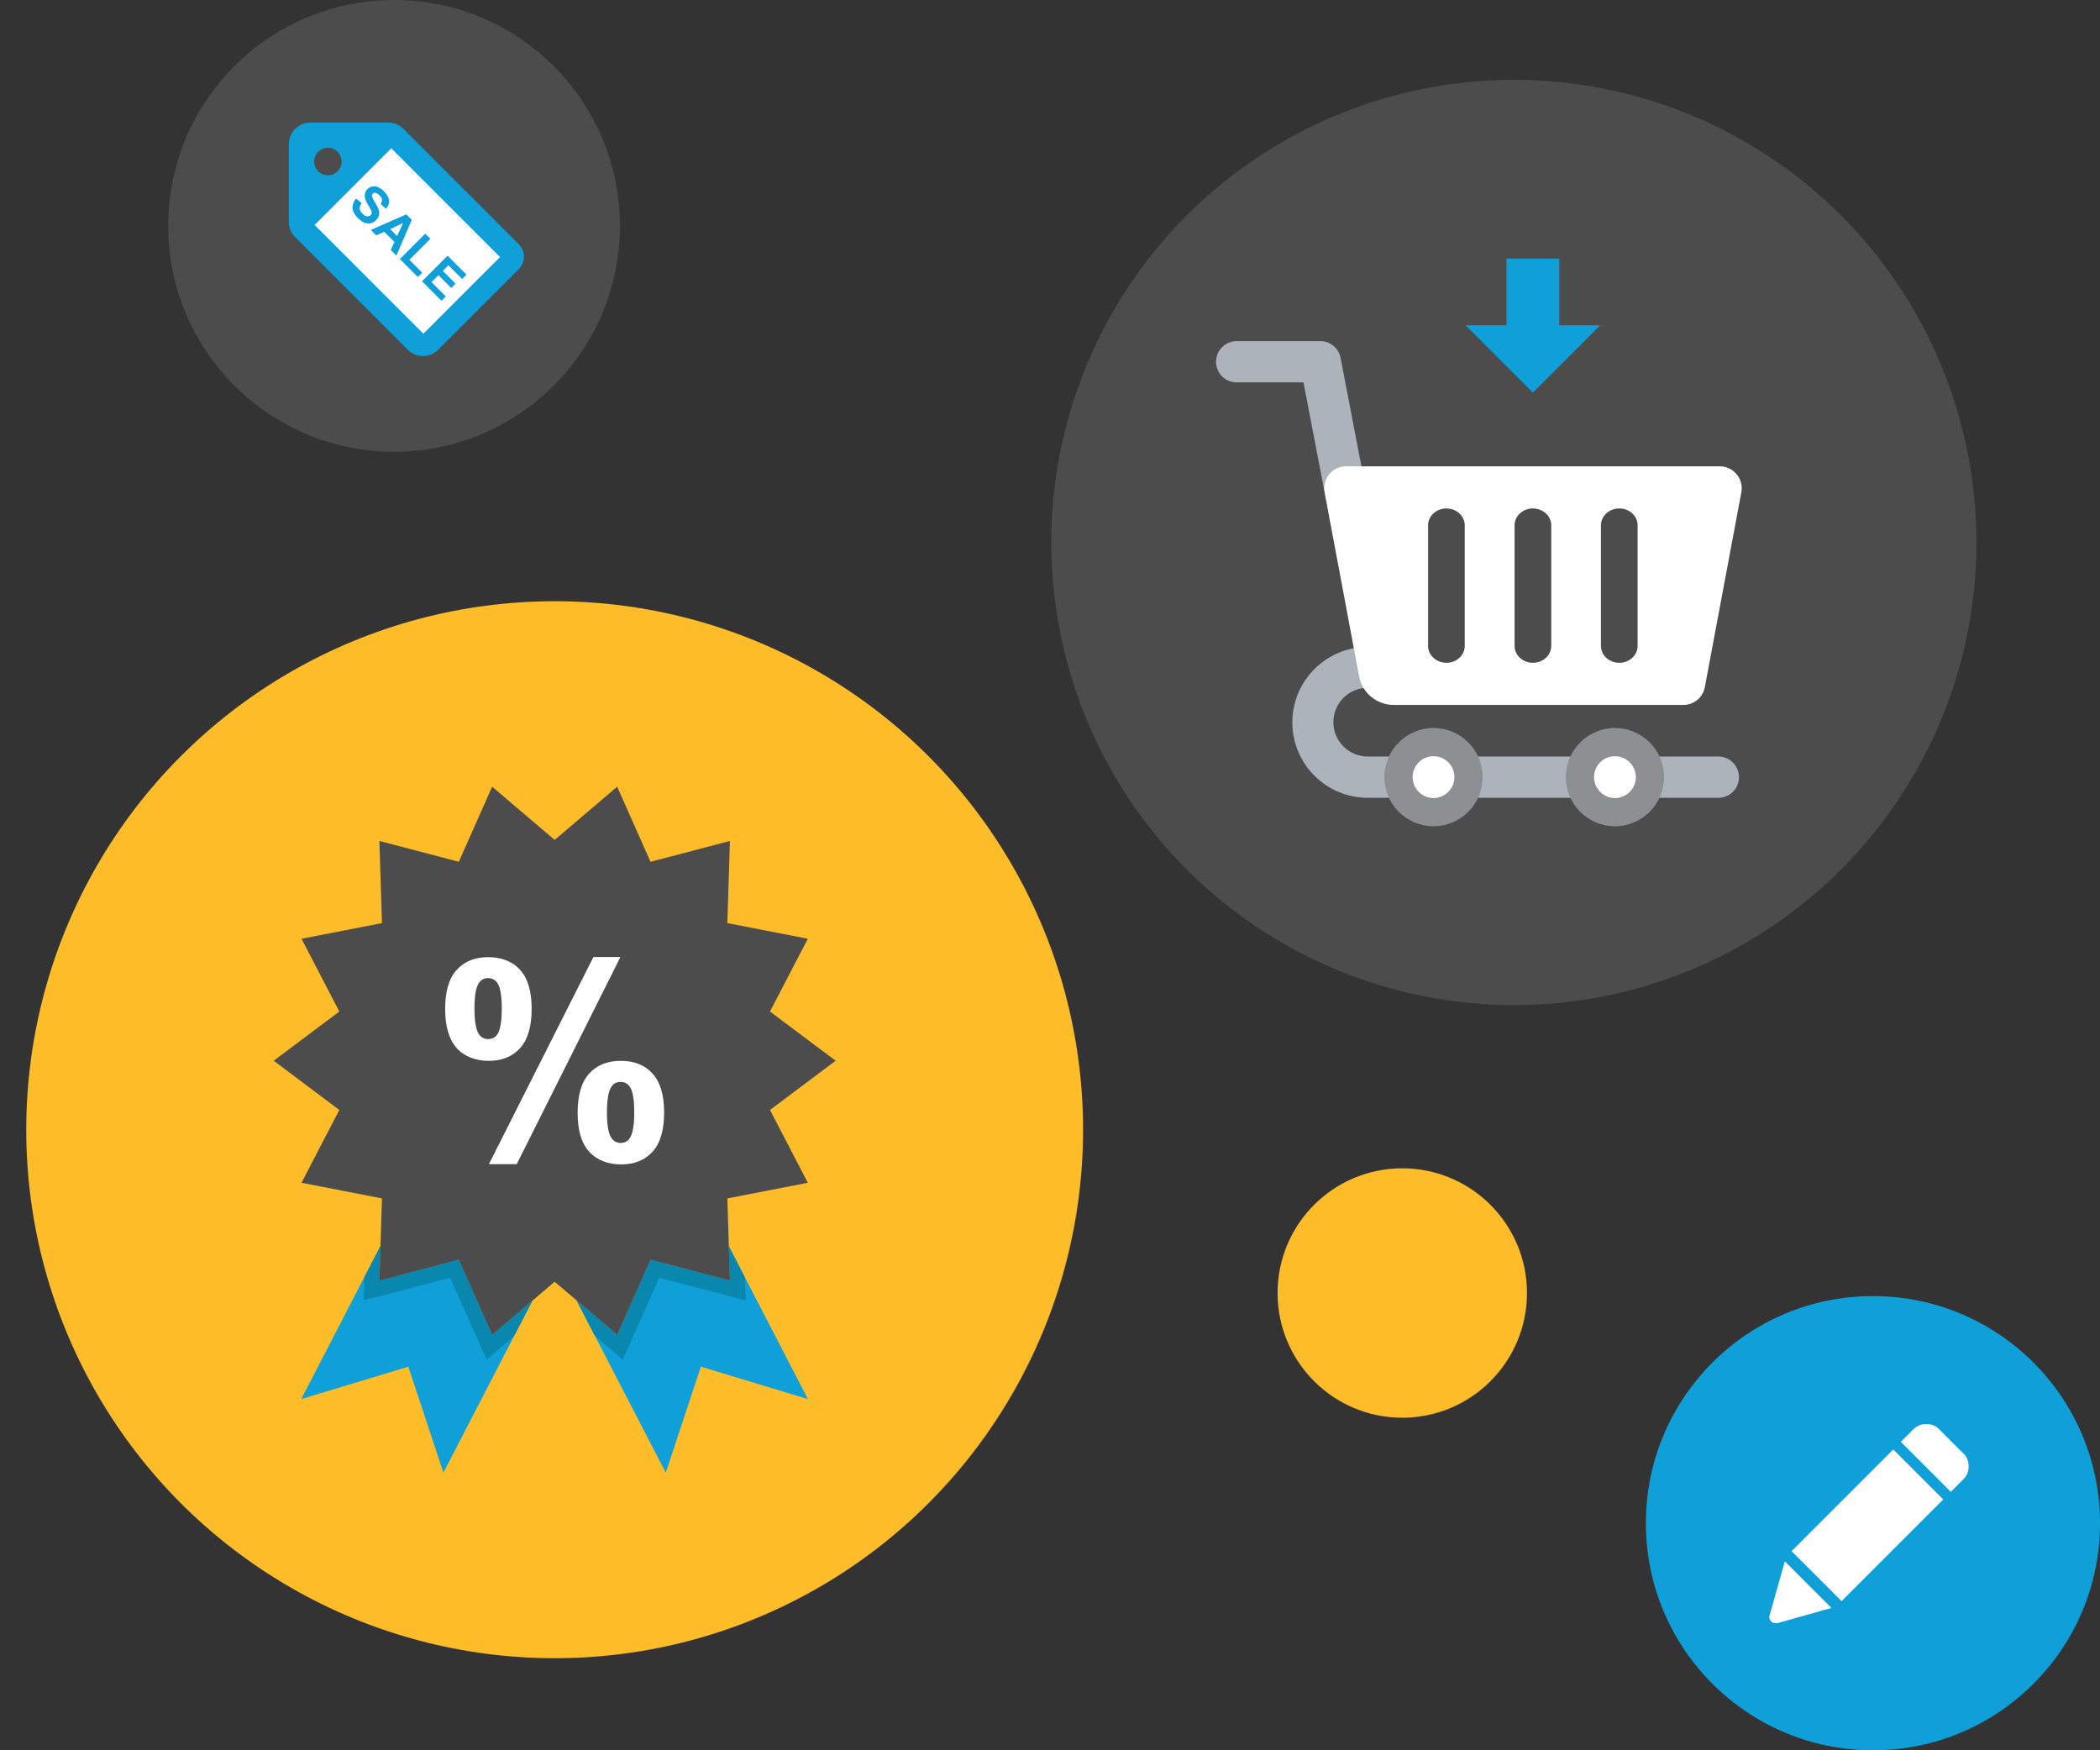
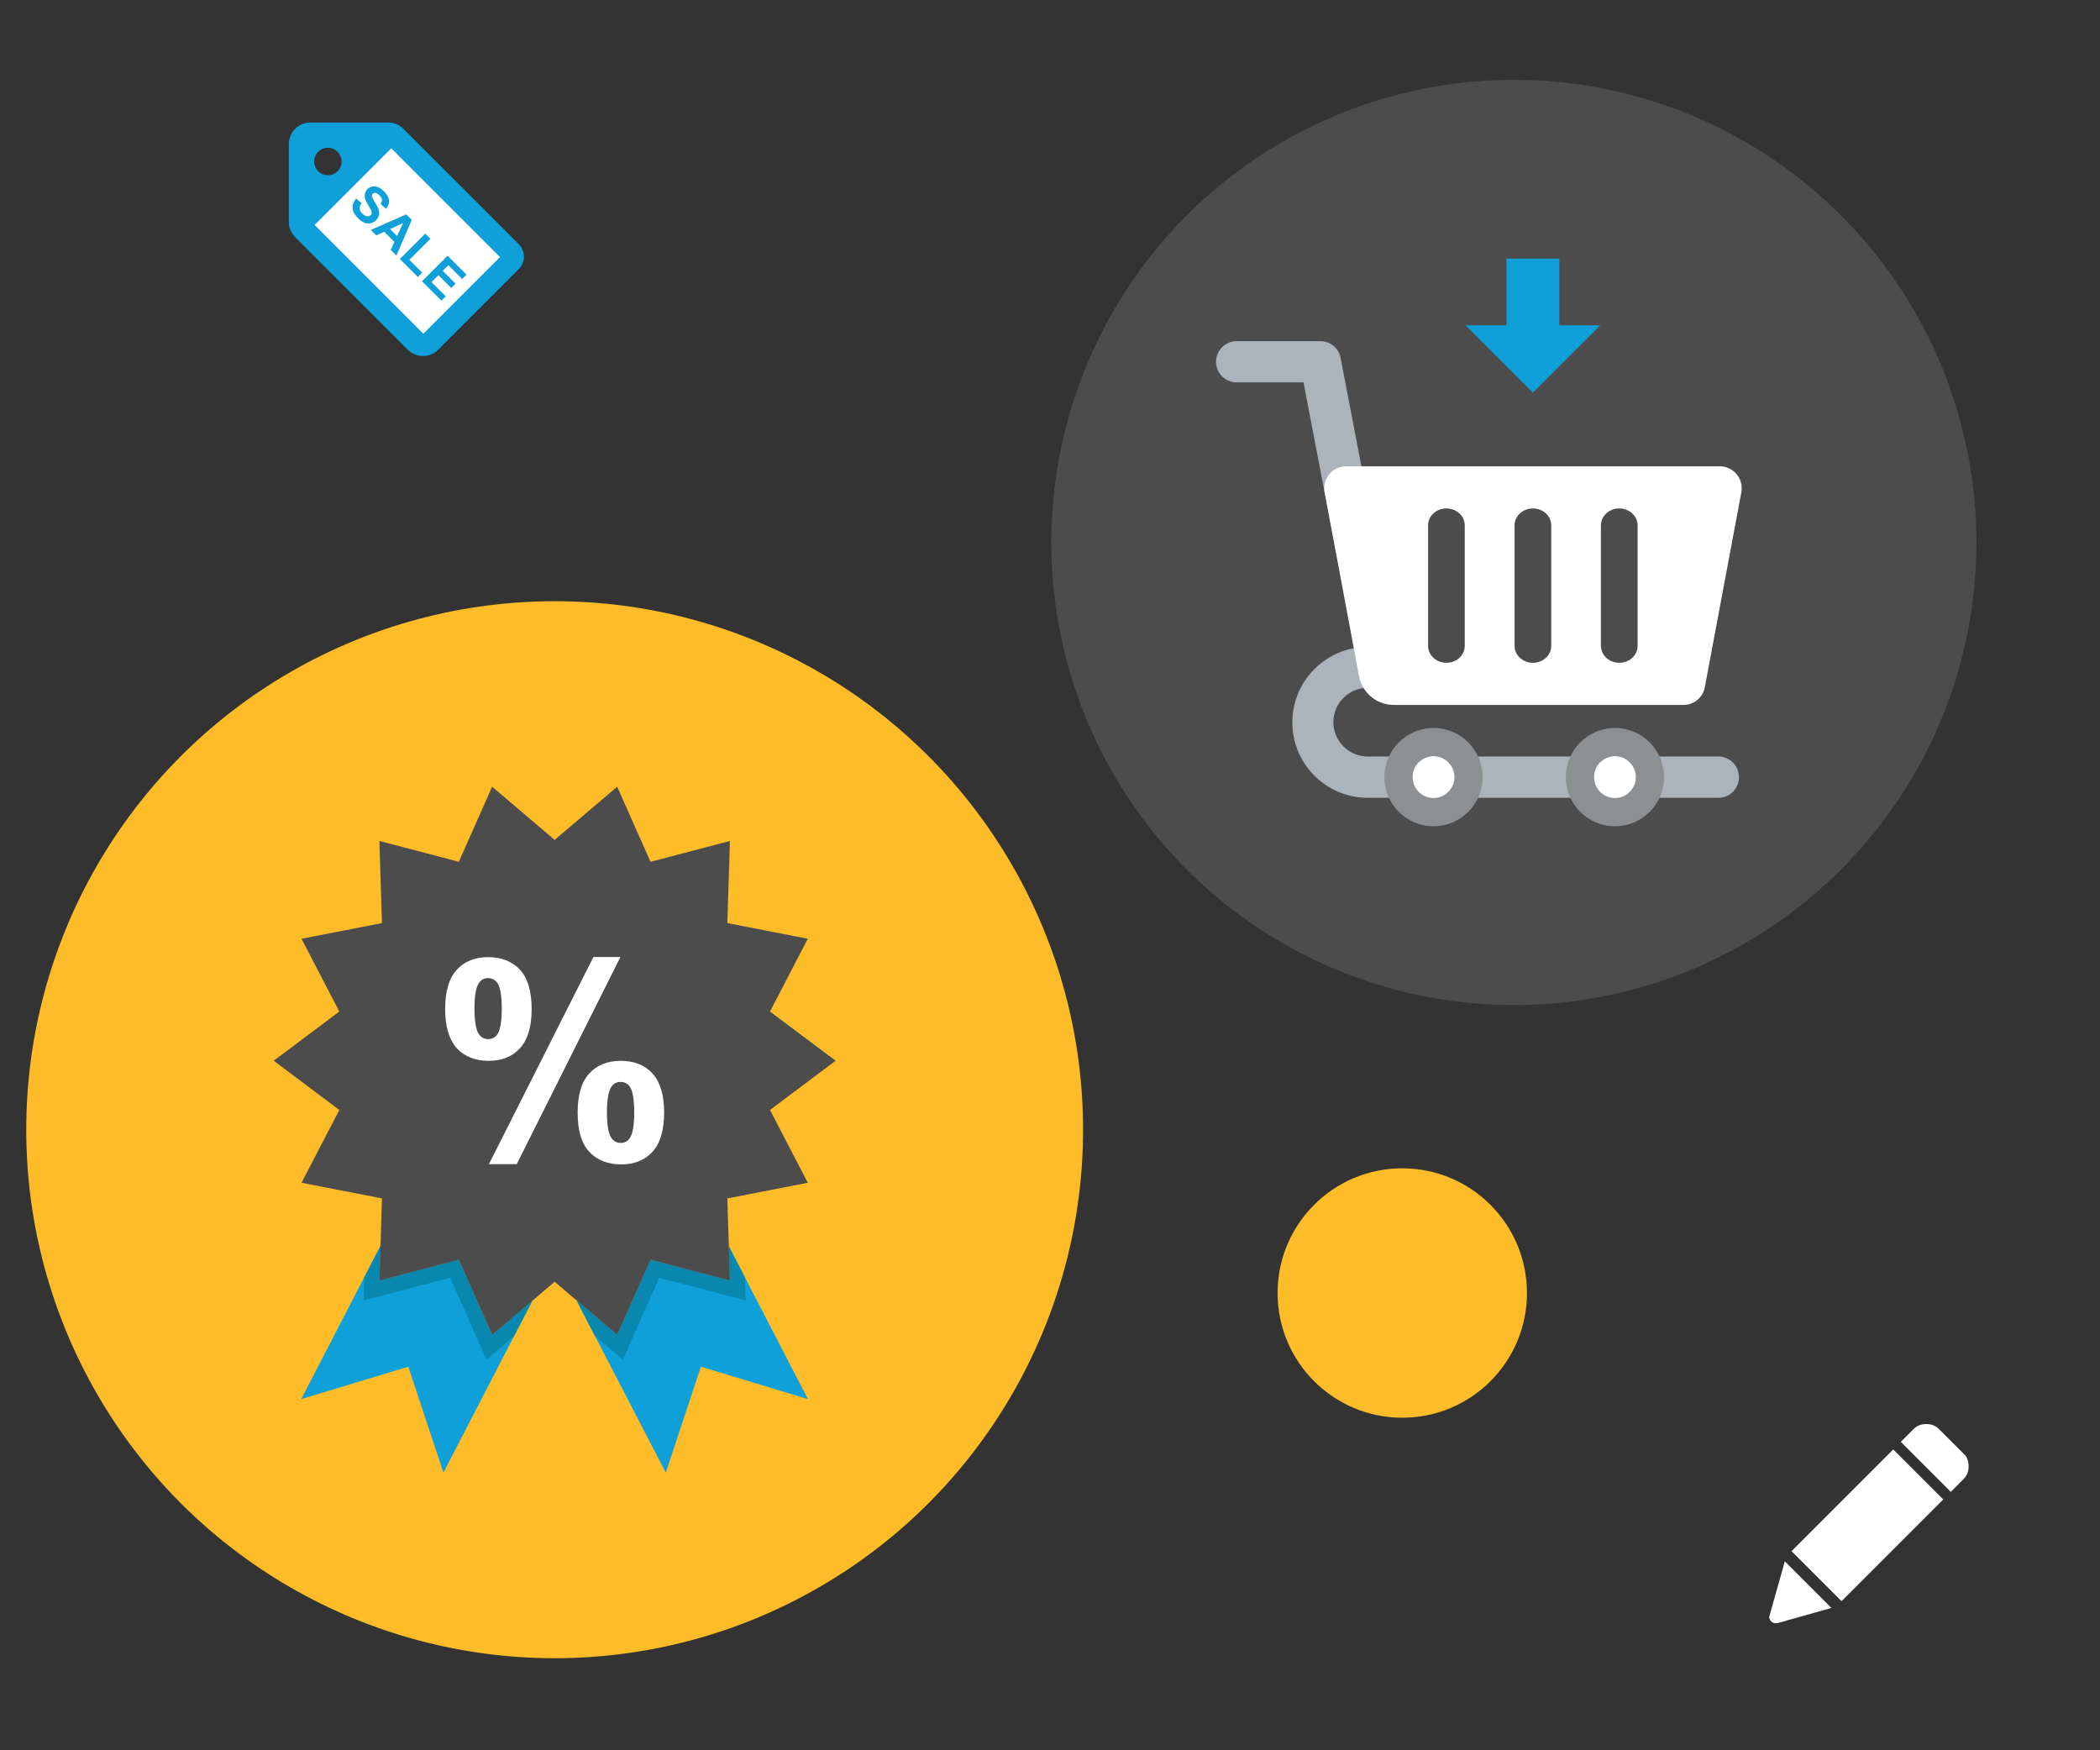
<svg xmlns="http://www.w3.org/2000/svg" viewBox="0 0 480 400">
  <rect x="0" y="0" width="480" height="400" fill="#333333" stroke="none" />
  <defs>
    <style>
      .cls-1 {
        fill: #fff;
      }

      .cls-2 {
        fill: #8c9093;
      }

      .cls-3 {
        fill: #4c4c4c;
      }

      .cls-4 {
        fill: #ffbc29;
      }

      .cls-5 {
        fill: #0fa0da;
      }

      .cls-6 {
        fill: #acb3ba;
      }

      .cls-7 {
        fill: #0988af;
      }
    </style>
  </defs>
  <g id="Layer_1" data-name="Layer 1">
    <g>
-       <circle class="cls-3" cx="90.07" cy="51.62" r="51.62" />
      <g id="SVGRepo_iconCarrier" data-name="SVGRepo iconCarrier">
        <path class="cls-5" d="M118.59,55.82l-26.38-26.37c-.92-.93-2.17-1.45-3.49-1.45h-17.77c-2.72,0-4.93,2.21-4.93,4.93v17.77c0,1.31,.51,2.55,1.45,3.49l25.73,25.73c1.92,1.92,5.04,1.92,6.96,0l18.43-18.44c1.56-1.58,1.55-4.1-.01-5.65Zm-41.42-16.69c-1.23,1.23-3.21,1.23-4.44,0s-1.22-3.21,0-4.44c1.23-1.23,3.2-1.23,4.43,0,1.23,1.23,1.23,3.21,.01,4.44Z" />
        <rect class="cls-1" x="80.72" y="37.5" width="24.78" height="35.15" transform="translate(-11.68 81.97) rotate(-45)" />
        <g>
          <path class="cls-5" d="M81.39,45.38l1.26,1.03c-.32,.45-.46,.87-.43,1.27,.03,.39,.22,.77,.59,1.12,.38,.38,.75,.59,1.09,.62s.64-.06,.85-.27c.14-.14,.21-.29,.23-.47s-.04-.4-.17-.67c-.09-.19-.32-.59-.69-1.2-.47-.79-.72-1.43-.76-1.9-.04-.68,.18-1.25,.64-1.71,.29-.29,.66-.49,1.08-.58,.43-.09,.87-.04,1.32,.14s.9,.49,1.35,.95c.74,.74,1.12,1.44,1.17,2.13,.05,.69-.19,1.31-.7,1.87l-1.23-1.12c.25-.35,.36-.67,.33-.97s-.22-.61-.55-.95c-.35-.35-.68-.54-1.02-.59-.21-.03-.4,.02-.55,.18-.14,.14-.2,.32-.18,.53,.02,.27,.25,.77,.69,1.47,.44,.7,.72,1.27,.85,1.69,.13,.42,.15,.83,.05,1.24-.09,.41-.33,.8-.69,1.17-.34,.34-.74,.56-1.22,.66s-.96,.06-1.44-.14c-.48-.2-.98-.55-1.48-1.06-.74-.74-1.13-1.47-1.19-2.21-.06-.76,.2-1.49,.78-2.23Z" />
          <path class="cls-5" d="M90.61,58.41l-1.28-1.28,.82-1.84-2.33-2.33-1.81,.84-1.25-1.25,8.11-3.56,1.25,1.25-3.51,8.17Zm.15-4.47l1.37-2.97-2.95,1.38,1.59,1.6Z" />
          <path class="cls-5" d="M91.4,59.19l5.79-5.79,1.18,1.18-4.8,4.8,2.93,2.93-.99,.99-4.11-4.11Z" />
          <path class="cls-5" d="M96.47,64.27l5.83-5.83,4.33,4.33-.99,.99-3.15-3.15-1.29,1.29,2.93,2.93-.99,.99-2.92-2.94-1.59,1.59,3.26,3.26-.99,.99-4.43-4.43Z" />
        </g>
      </g>
    </g>
    <g>
-       <circle class="cls-5" cx="428.1" cy="348.1" r="51.9" />
      <g>
        <path class="cls-1" d="M404.47,369.21c-.19,.39,0,.97,.39,1.36,.19,.19,.58,.39,.97,.39h.39l12.39-3.49-10.65-10.65-3.49,12.39Z" />
        <path class="cls-1" d="M448.82,332.22l-5.62-5.62c-.77-.77-1.74-1.16-2.91-1.16s-2.13,.39-2.91,1.16l-2.91,2.91,11.43,11.43,2.91-2.91c.77-.77,1.16-1.74,1.16-2.91,0-1.16-.39-2.32-1.16-2.91Z" />
        <path class="cls-1" d="M409.5,354.49l23.24-23.24,11.43,11.43-23.24,23.24-11.43-11.43Z" />
      </g>
    </g>
    <g>
      <circle class="cls-3" cx="346.03" cy="123.97" r="105.73" transform="translate(13.69 280.99) rotate(-45)" />
      <g>
        <polygon class="cls-5" points="356.41 74.34 356.41 59.11 344.33 59.11 344.33 74.34 334.99 74.34 350.38 89.73 365.78 74.34 356.41 74.34" />
        <path class="cls-6" d="M392.76,172.89h-80.14c-4.33,0-7.85-3.52-7.85-7.85s3.52-7.85,7.85-7.85h2.6c1.4,0,2.72-.61,3.62-1.7s1.25-2.51,.99-3.88l-13.41-69.83c-.43-2.22-2.36-3.81-4.61-3.81h-19.15c-2.6,0-4.71,2.1-4.71,4.71s2.1,4.71,4.71,4.71h15.28l11.66,60.72c-8.06,1.44-14.21,8.51-14.21,16.98,0,9.51,7.73,17.24,17.24,17.24h80.14c2.6,0,4.71-2.1,4.71-4.71-.02-2.62-2.1-4.73-4.71-4.73Z" />
        <g>
          <path class="cls-2" d="M327.66,188.83c-6.2,0-11.23-5.04-11.23-11.23s5.04-11.23,11.23-11.23,11.23,5.04,11.23,11.23-5.04,11.23-11.23,11.23Z" />
          <path class="cls-2" d="M369.13,188.83c-6.2,0-11.23-5.04-11.23-11.23s5.04-11.23,11.23-11.23,11.23,5.04,11.23,11.23c-.02,6.2-5.04,11.23-11.23,11.23Z" />
        </g>
        <g>
          <path class="cls-1" d="M369.13,172.82c-2.65,0-4.78,2.15-4.78,4.78s2.15,4.78,4.78,4.78,4.78-2.15,4.78-4.78c0-2.62-2.15-4.78-4.78-4.78Z" />
          <path class="cls-1" d="M327.66,172.82c-2.65,0-4.78,2.15-4.78,4.78s2.15,4.78,4.78,4.78,4.78-2.15,4.78-4.78c.02-2.62-2.13-4.78-4.78-4.78Z" />
        </g>
        <path class="cls-1" d="M393.09,106.57h-85.43c-3.12,0-5.46,2.84-4.89,5.89l7.87,42.07c.71,3.81,4.04,6.57,7.92,6.57h66.23c2.39,0,4.45-1.7,4.89-4.07l8.35-44.57c.54-3.07-1.82-5.89-4.94-5.89Zm-58.29,41.05c0,2.13-1.87,3.85-4.19,3.85s-4.19-1.73-4.19-3.85v-27.57c0-2.13,1.87-3.85,4.19-3.85s4.19,1.73,4.19,3.85v27.57Zm19.77,0c0,2.13-1.87,3.85-4.19,3.85s-4.19-1.73-4.19-3.85v-27.57c0-2.13,1.87-3.85,4.19-3.85s4.19,1.73,4.19,3.85v27.57Zm19.74,0c0,2.13-1.87,3.85-4.19,3.85s-4.19-1.73-4.19-3.85v-27.57c0-2.13,1.87-3.85,4.19-3.85s4.19,1.73,4.19,3.85v27.57Z" />
      </g>
    </g>
    <g>
      <circle class="cls-4" cx="126.78" cy="258.18" r="120.78" />
      <g id="SVGRepo_iconCarrier-2" data-name="SVGRepo iconCarrier">
        <g>
          <polygon class="cls-5" points="184.67 319.74 160.2 312.34 152.18 336.56 135.98 305.3 131.75 297.12 141.07 305.05 148.66 287.89 166.81 292.62 166.59 284.81 170.29 291.97 184.67 319.74" />
          <polygon class="cls-5" points="121.75 297.15 117.49 305.36 101.35 336.56 93.33 312.34 68.85 319.74 83.27 291.88 86.97 284.75 86.72 292.62 104.87 287.89 112.49 305.05 121.75 297.15" />
        </g>
        <g>
          <polygon class="cls-7" points="112.49 305.05 121.75 297.15 117.49 305.36 111.19 310.73 102.89 292.03 83.11 297.18 83.27 291.88 86.97 284.75 86.72 292.62 104.87 287.89 112.49 305.05" />
          <polygon class="cls-7" points="170.45 297.18 150.67 292.03 142.36 310.73 135.98 305.3 131.75 297.12 141.07 305.05 148.66 287.89 166.81 292.62 166.59 284.81 170.29 291.97 170.45 297.18" />
        </g>
        <g>
          <polygon class="cls-3" points="176 253.67 191 242.41 176 231.17 184.64 214.54 166.25 210.96 166.84 192.19 148.69 196.95 141.07 179.79 126.78 191.95 112.49 179.79 104.87 196.95 86.72 192.19 87.31 210.96 68.92 214.54 77.56 231.17 62.56 242.41 77.56 253.67 68.92 270.3 87.31 273.88 86.72 292.65 104.87 287.89 112.49 305.05 126.78 292.89 141.07 305.05 148.69 287.89 166.84 292.65 166.25 273.88 184.64 270.3 176 253.67" />
          <polygon class="cls-3" points="131.75 297.12 126.78 292.86 121.75 297.15 126.75 287.46 131.75 297.12" />
        </g>
        <path class="cls-1" d="M101.75,230.56c0-4.01,.89-7.01,2.65-8.92,1.76-1.94,4.17-2.9,7.16-2.9s5.55,.96,7.31,2.9c1.76,1.91,2.65,4.91,2.65,8.95s-.89,7.01-2.65,8.95c-1.76,1.94-4.17,2.9-7.16,2.9s-5.55-.96-7.31-2.9c-1.76-1.98-2.65-4.94-2.65-8.98Zm6.7-.06c0,2.93,.34,4.88,1.02,5.86,.52,.74,1.2,1.11,2.1,1.11s1.64-.37,2.13-1.11c.65-.99,.99-2.96,.99-5.86s-.34-4.88-.99-5.83c-.52-.74-1.23-1.14-2.13-1.14s-1.6,.37-2.1,1.11c-.68,.99-1.02,2.93-1.02,5.86Zm9.66,35.55h-6.36l23.89-47.34h6.17l-23.7,47.34Zm13.92-11.79c0-4.01,.89-7.01,2.65-8.92,1.76-1.94,4.17-2.9,7.22-2.9s5.49,.96,7.25,2.9c1.76,1.94,2.65,4.91,2.65,8.92s-.89,7.04-2.65,8.95c-1.76,1.94-4.17,2.9-7.16,2.9s-5.55-.96-7.31-2.9c-1.79-1.91-2.65-4.91-2.65-8.95Zm6.7-.03c0,2.93,.34,4.88,1.02,5.83,.52,.74,1.2,1.14,2.1,1.14s1.64-.37,2.1-1.11c.68-.99,1.02-2.96,1.02-5.86s-.34-4.88-.99-5.86c-.52-.74-1.23-1.11-2.13-1.11s-1.64,.37-2.1,1.11c-.68,.99-1.02,2.96-1.02,5.86Z" />
      </g>
    </g>
    <circle class="cls-4" cx="320.52" cy="295.5" r="28.5" />
  </g>
  <g id="epoe_uuendus" data-name="epoe uuendus" />
  <g id="haldus_ja_tugi" data-name="haldus ja tugi" />
</svg>